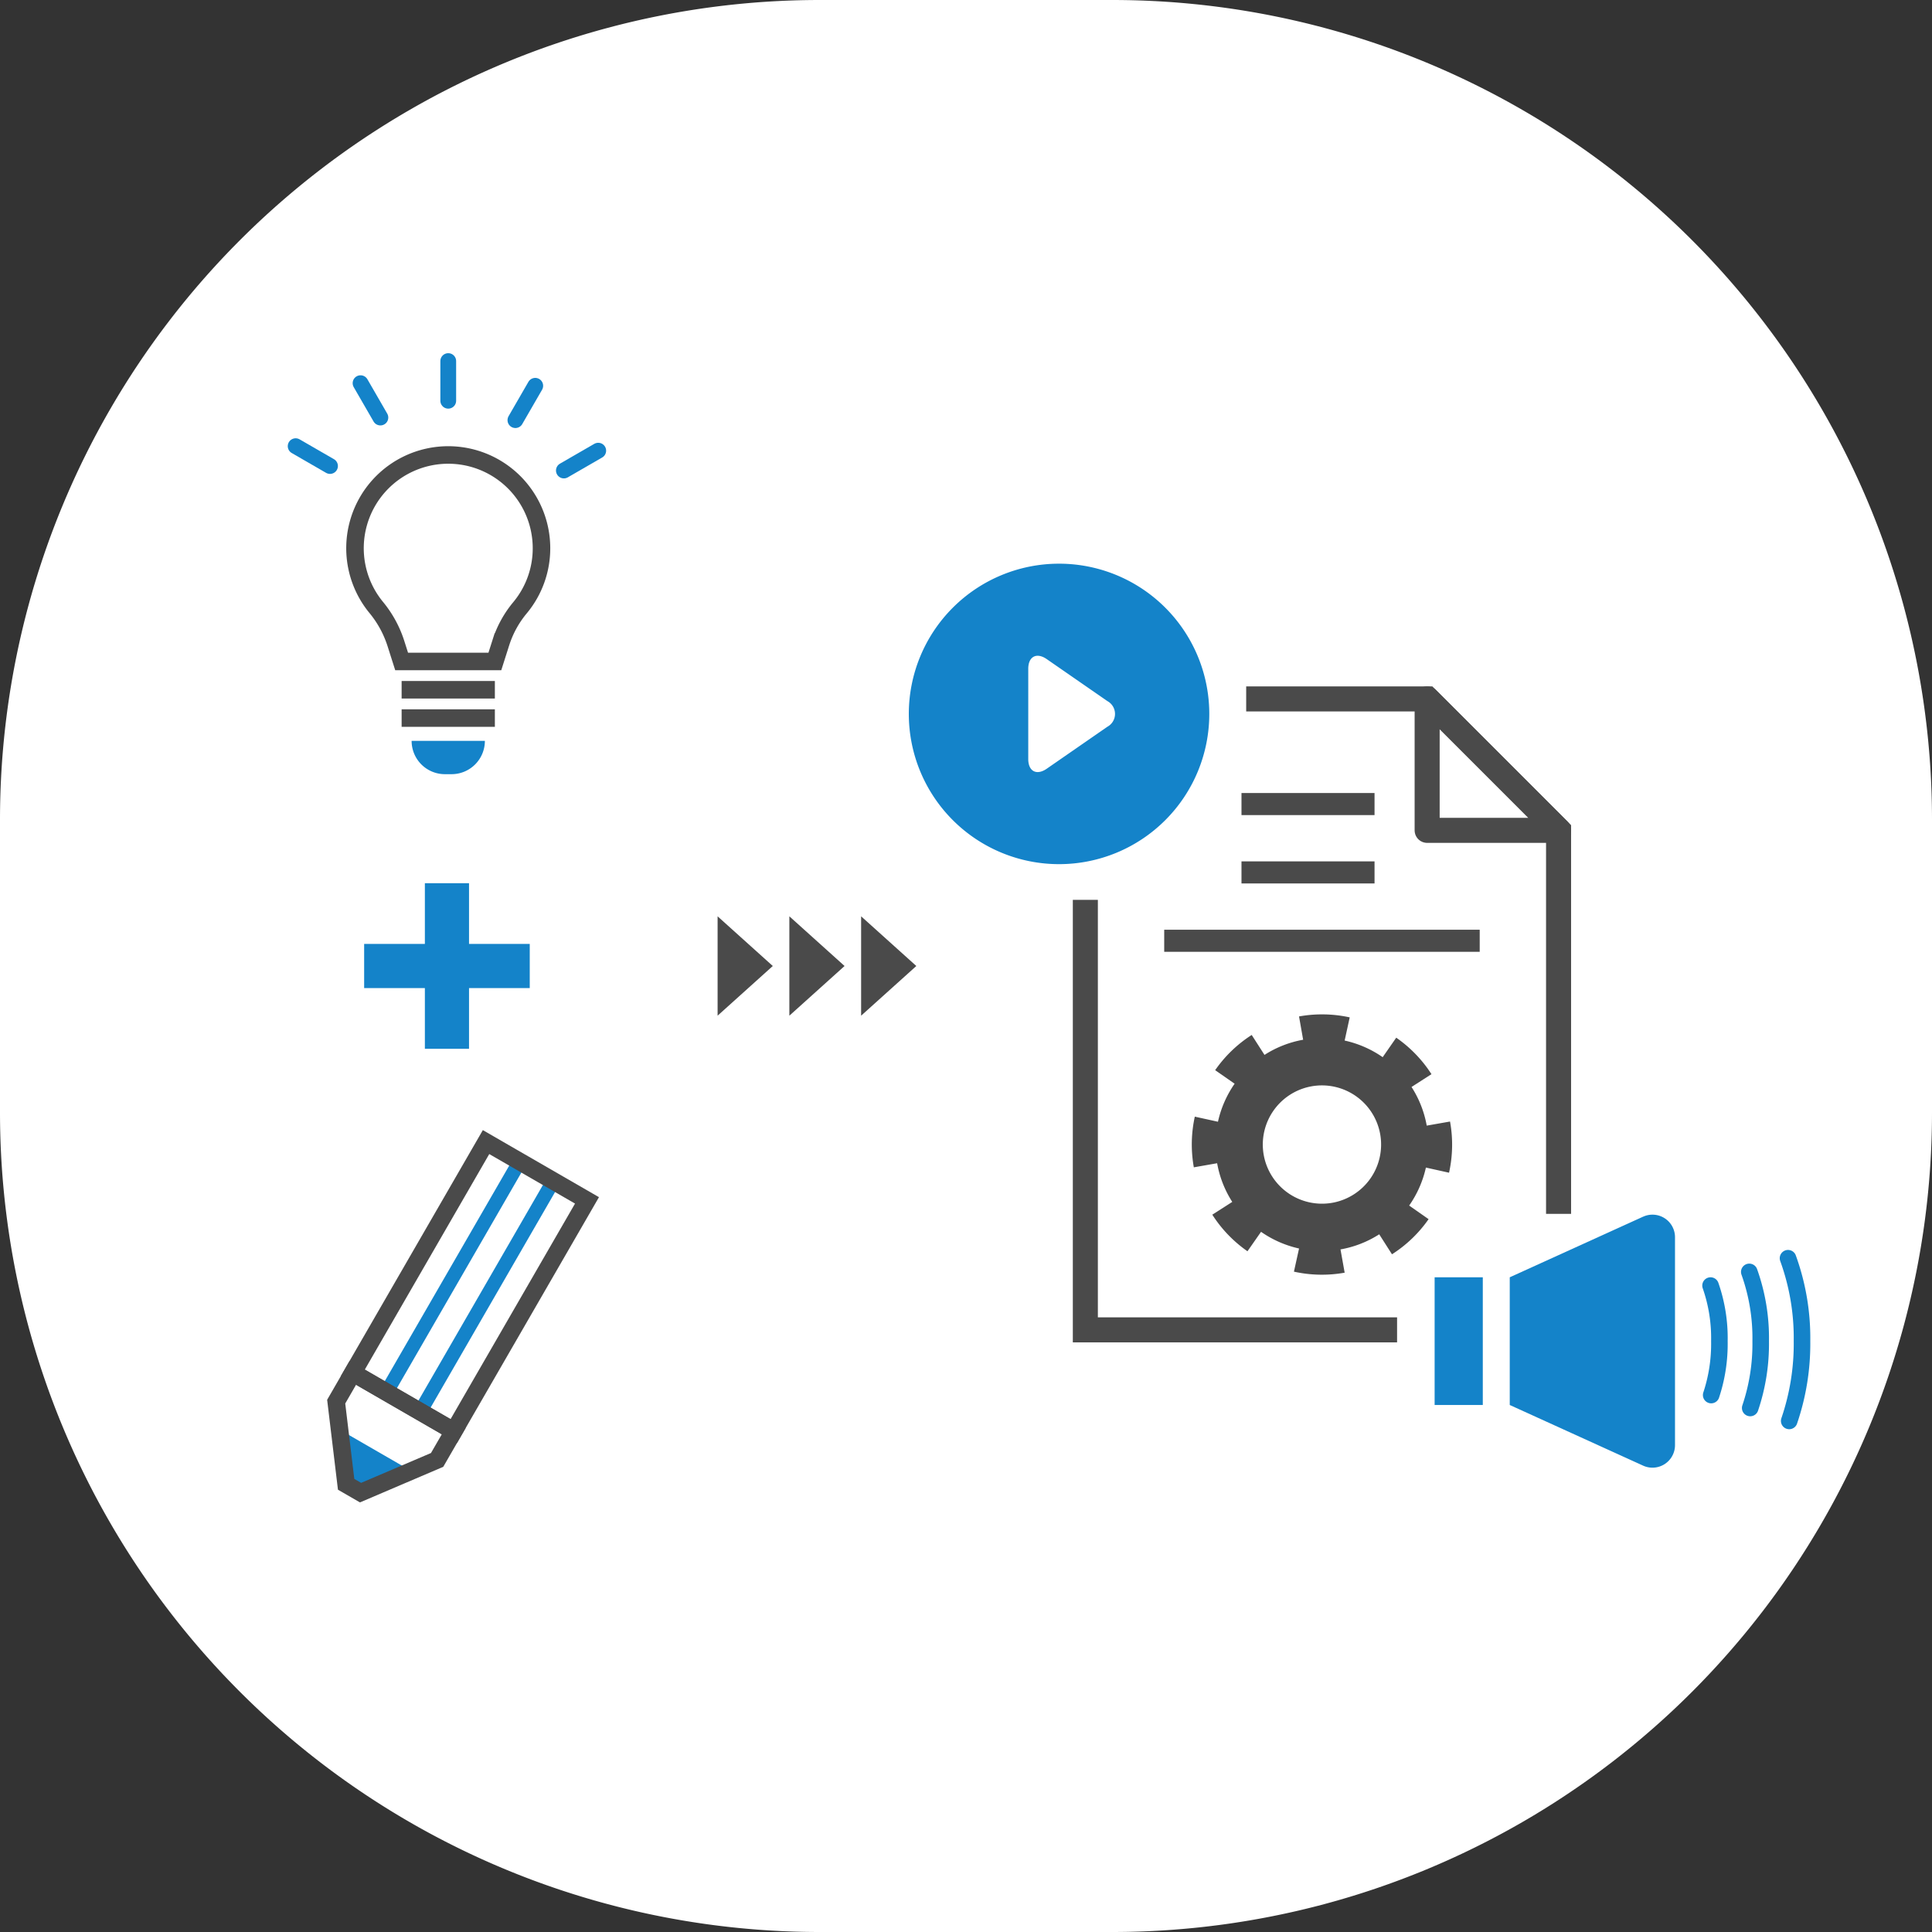
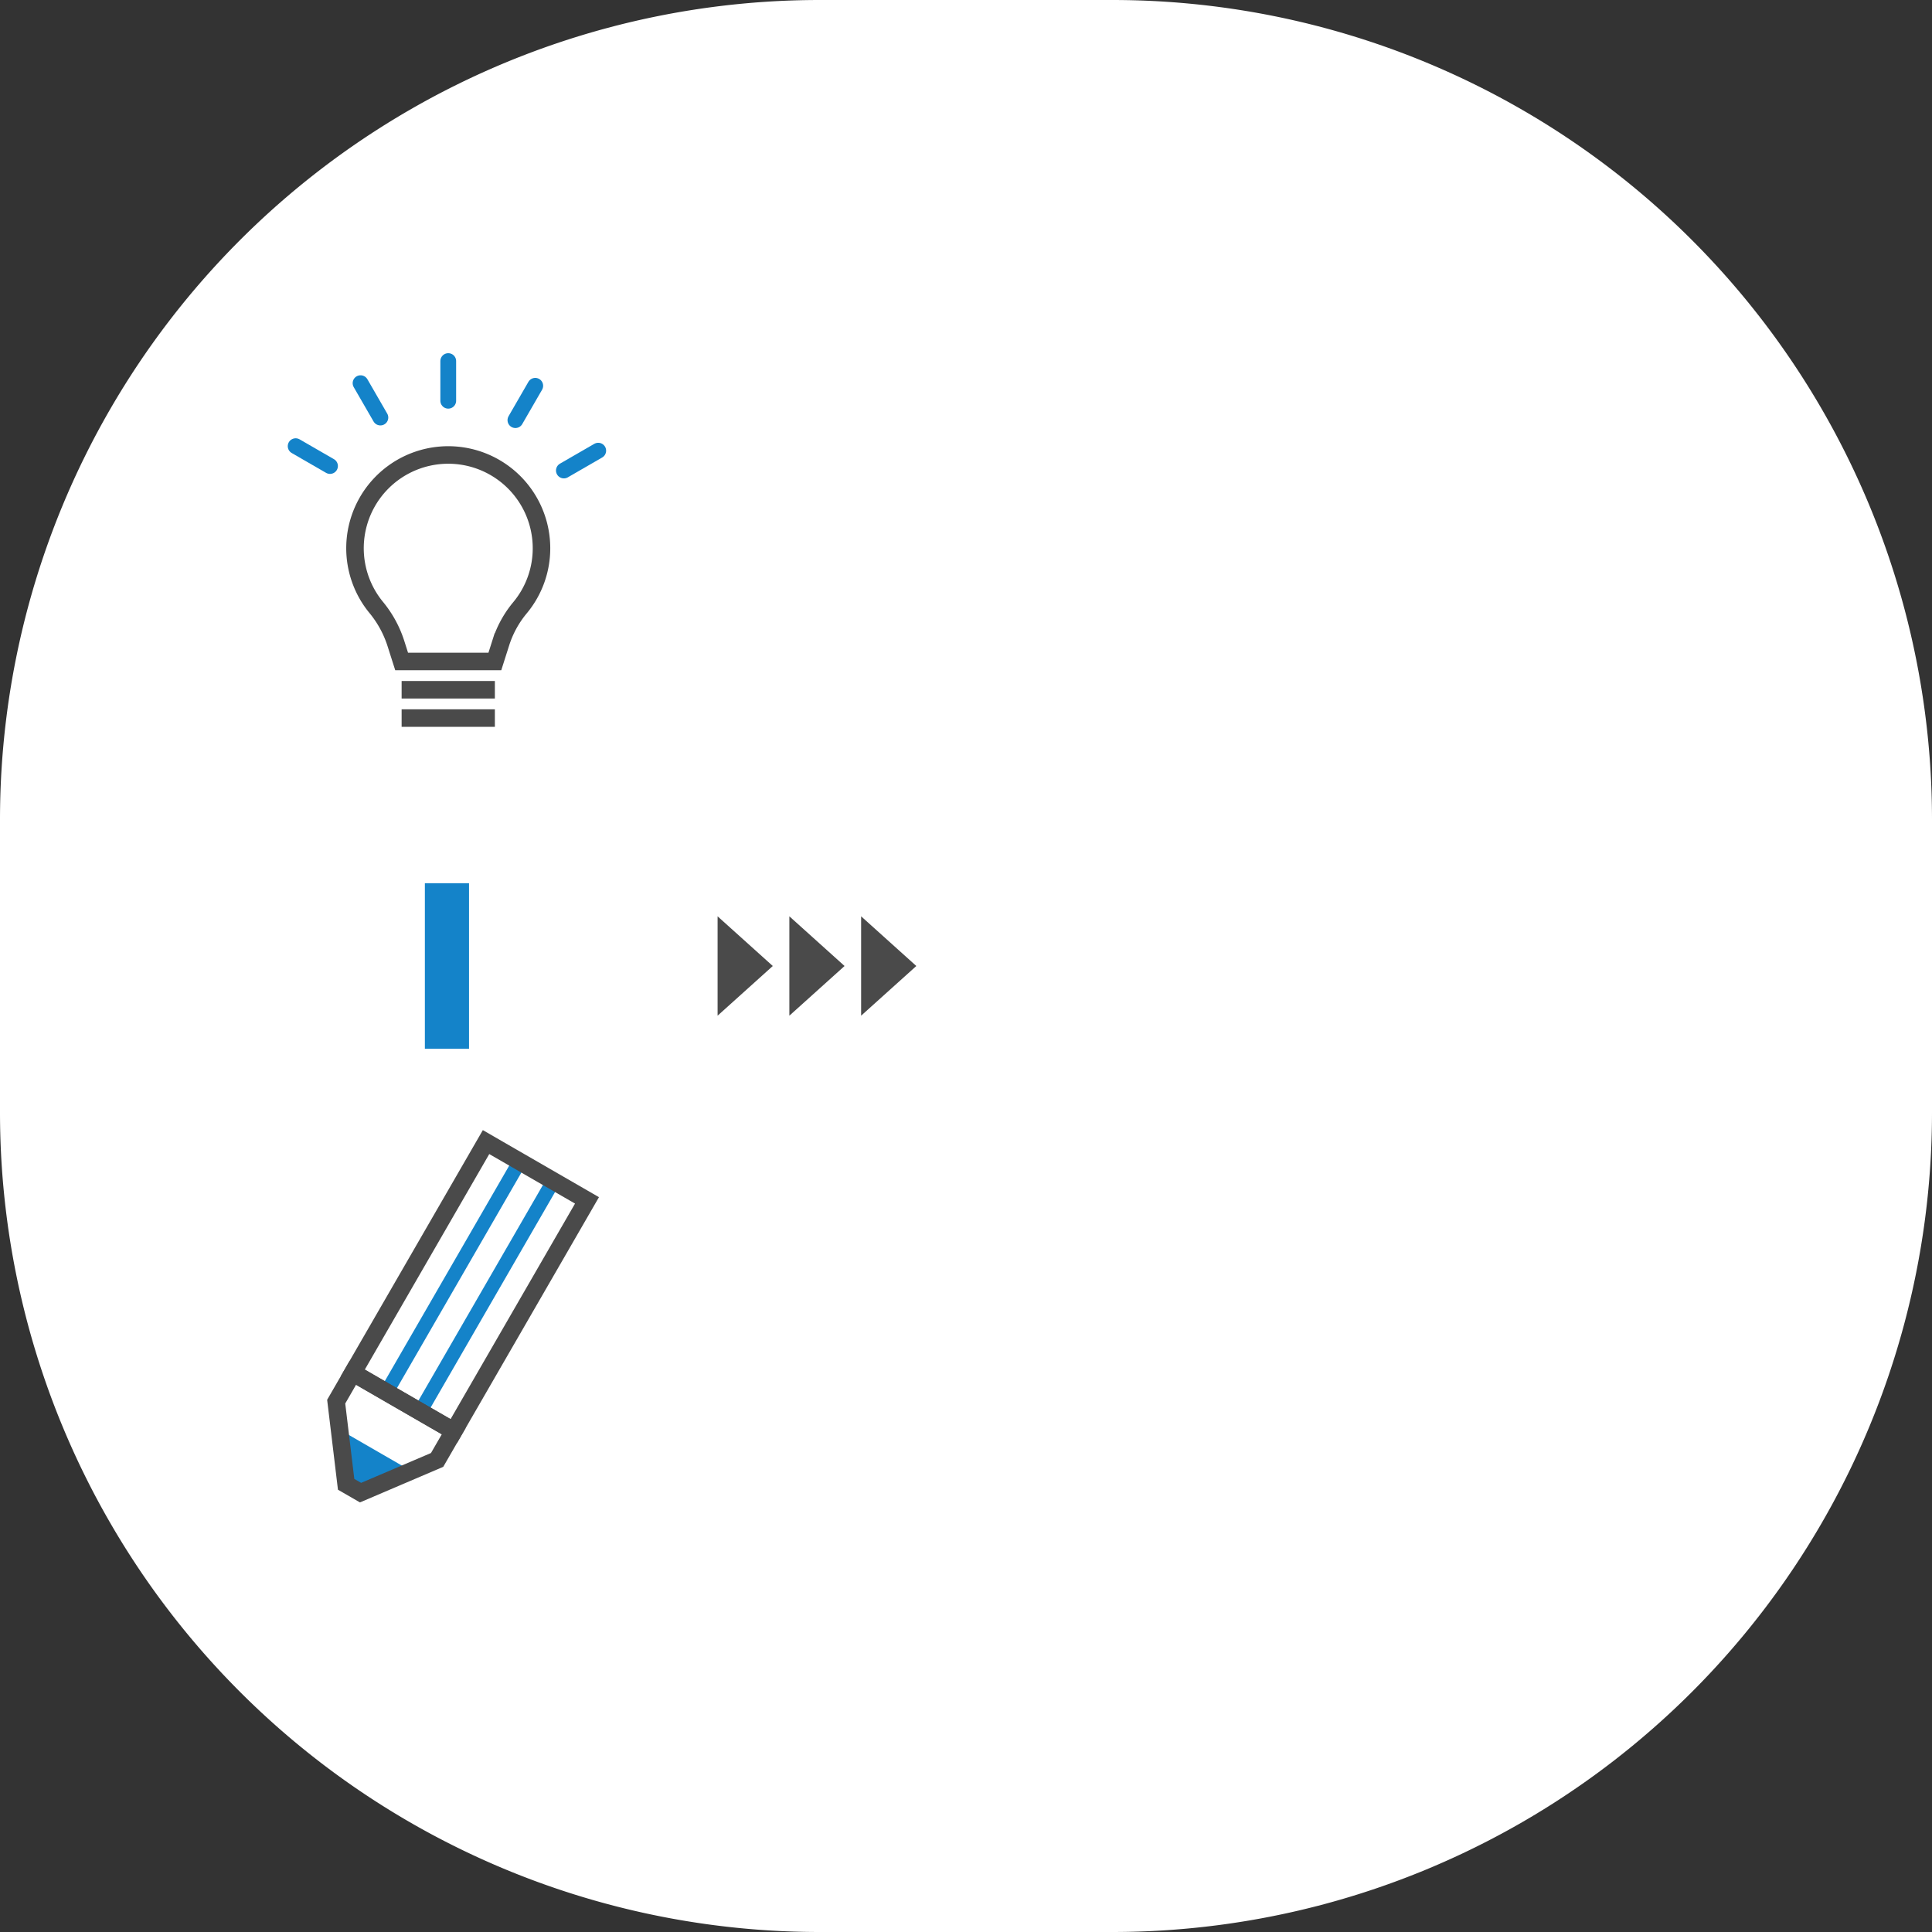
<svg xmlns="http://www.w3.org/2000/svg" width="350" height="350" viewBox="0 0 350 350">
  <rect x="0" y="0" width="350" height="350" fill="#333333" stroke="none" />
  <defs>
    <clipPath id="clip-path">
-       <rect id="長方形_23624" data-name="長方形 23624" width="163.31" height="163.765" fill="none" />
-     </clipPath>
+       </clipPath>
    <clipPath id="clip-path-2">
      <rect id="長方形_23625" data-name="長方形 23625" width="57.673" height="76.267" fill="none" />
    </clipPath>
    <clipPath id="clip-path-3">
      <rect id="長方形_23627" data-name="長方形 23627" width="49.242" height="67.444" transform="translate(0 0)" fill="none" />
    </clipPath>
  </defs>
  <g id="achievements_point_02" transform="translate(-200 -5192)">
    <path id="パス_17610" data-name="パス 17610" d="M350,148.485v53.03A148.485,148.485,0,0,1,201.515,350h-53.03A148.485,148.485,0,0,1,0,201.515v-53.03A148.485,148.485,0,0,1,148.485,0h53.03A148.485,148.485,0,0,1,350,148.485" transform="translate(200 5192)" fill="#fff" />
    <g id="グループ_4027" data-name="グループ 4027" transform="translate(-661.531 55.5)">
-       <line id="線_13" data-name="線 13" x2="30" transform="translate(927.5 5311.5)" fill="none" stroke="#1483c9" stroke-width="8" />
      <line id="線_14" data-name="線 14" x2="30" transform="translate(942.5 5296.5) rotate(90)" fill="none" stroke="#1483c9" stroke-width="8" />
    </g>
    <g id="グループ_4035" data-name="グループ 4035" transform="translate(364.641 5294.117)">
      <g id="グループ_4034" data-name="グループ 4034" clip-path="url(#clip-path)">
        <path id="パス_17615" data-name="パス 17615" d="M159.276,125.822a42.443,42.443,0,0,1,2.534,15.021,43.19,43.19,0,0,1-2.318,14.454" fill="none" stroke="#1483c9" stroke-linecap="round" stroke-linejoin="round" stroke-width="3" />
-         <line id="線_24" data-name="線 24" x2="24.102" transform="translate(60.267 43.546)" fill="none" stroke="#4a4a4a" stroke-miterlimit="10" stroke-width="4" />
        <line id="線_25" data-name="線 25" x2="24.102" transform="translate(60.267 55.929)" fill="none" stroke="#4a4a4a" stroke-miterlimit="10" stroke-width="4" />
        <line id="線_26" data-name="線 26" x2="57.154" transform="translate(46.267 68.312)" fill="none" stroke="#4a4a4a" stroke-miterlimit="10" stroke-width="4" />
        <path id="パス_17616" data-name="パス 17616" d="M93.9,24.495V48.309h23.814Z" fill="none" stroke="#4a4a4a" stroke-linecap="round" stroke-linejoin="round" stroke-width="4.536" />
-         <path id="パス_17617" data-name="パス 17617" d="M93.824,101.8a19.2,19.2,0,0,0-2.752-7l3.61-2.322A23.474,23.474,0,0,0,88.3,85.869L85.845,89.4a19.333,19.333,0,0,0-6.89-3.011l.917-4.2a23.45,23.45,0,0,0-9.122-.18l-.059.011.744,4.223a19.167,19.167,0,0,0-7,2.746l-2.318-3.613a23.474,23.474,0,0,0-6.62,6.378l3.526,2.455a19.348,19.348,0,0,0-3.018,6.888l-4.195-.922a23.5,23.5,0,0,0-.178,9.179l4.223-.741a19.17,19.17,0,0,0,2.74,7.006l-3.616,2.314a23.487,23.487,0,0,0,6.371,6.627l2.459-3.523a19.357,19.357,0,0,0,6.885,3.025l-.926,4.194a23.46,23.46,0,0,0,9.169.189l.02,0-.754-4.22a19.164,19.164,0,0,0,7.015-2.735l2.312,3.618a23.467,23.467,0,0,0,6.632-6.364l-3.52-2.462a19.349,19.349,0,0,0,3.032-6.882l4.193.93a23.447,23.447,0,0,0,.194-9.193l-.014-.078ZM64.29,107.09A10.716,10.716,0,1,1,76.7,115.783,10.728,10.728,0,0,1,64.29,107.09" fill="#4a4a4a" />
        <path id="パス_17618" data-name="パス 17618" d="M117.709,117.782V48.309L93.9,24.495H61.117" fill="none" stroke="#4a4a4a" stroke-miterlimit="10" stroke-width="4.536" />
        <path id="パス_17619" data-name="パス 17619" d="M31.979,60.9V138.8H88.452" fill="none" stroke="#4a4a4a" stroke-miterlimit="10" stroke-width="4.536" />
        <path id="パス_17620" data-name="パス 17620" d="M27.215,0A27.216,27.216,0,1,0,54.432,27.216,27.216,27.216,0,0,0,27.215,0m8.756,29.54-10.978,7.6c-1.845,1.278-3.356.486-3.356-1.759V19.051c0-2.245,1.511-3.036,3.356-1.758l10.978,7.6a2.643,2.643,0,0,1,0,4.647" fill="#1483c9" />
        <rect id="長方形_23623" data-name="長方形 23623" width="8.726" height="23.134" transform="translate(95.256 129.276)" fill="#1483c9" />
        <path id="パス_17621" data-name="パス 17621" d="M133.03,118.292l-24.166,10.984V152.41L133.03,163.4a4.083,4.083,0,0,0,5.772-3.717v-37.67a4.082,4.082,0,0,0-5.772-3.716" fill="#1483c9" />
        <path id="パス_17622" data-name="パス 17622" d="M152.259,128.3a35.563,35.563,0,0,1,2.067,12.544,36.258,36.258,0,0,1-1.9,12.109" fill="none" stroke="#1483c9" stroke-linecap="round" stroke-linejoin="round" stroke-width="3" />
        <path id="パス_17623" data-name="パス 17623" d="M145.242,130.776a28.829,28.829,0,0,1,1.6,10.068,29.406,29.406,0,0,1-1.486,9.765" fill="none" stroke="#1483c9" stroke-linecap="round" stroke-linejoin="round" stroke-width="3" />
      </g>
    </g>
    <g id="グループ_4037" data-name="グループ 4037" transform="translate(252.132 5255.983)">
      <g id="グループ_4036" data-name="グループ 4036" clip-path="url(#clip-path-2)">
        <path id="パス_17624" data-name="パス 17624" d="M45.964,35.334A16.892,16.892,0,1,0,15.983,46.009a19.7,19.7,0,0,1,3.568,6.461l1.075,3.376H37.518l1.124-3.531a18.81,18.81,0,0,1,3.465-6.24A16.817,16.817,0,0,0,45.964,35.334Z" fill="none" stroke="#4a4a4a" stroke-miterlimit="10" stroke-width="3.175" />
        <line id="線_27" data-name="線 27" x2="16.892" transform="translate(20.626 60.974)" fill="none" stroke="#4a4a4a" stroke-miterlimit="10" stroke-width="3.175" />
        <line id="線_28" data-name="線 28" x2="16.892" transform="translate(20.626 66.102)" fill="none" stroke="#4a4a4a" stroke-miterlimit="10" stroke-width="3.175" />
-         <path id="パス_17625" data-name="パス 17625" d="M29.675,76.267H28.468a6.033,6.033,0,0,1-6.032-6.033H35.708a6.033,6.033,0,0,1-6.033,6.033" fill="#1483c9" />
        <line id="線_29" data-name="線 29" y1="7.187" transform="translate(29.072 1.429)" fill="none" stroke="#1483c9" stroke-linecap="round" stroke-linejoin="round" stroke-width="2.858" />
        <line id="線_30" data-name="線 30" x1="3.594" y1="6.225" transform="translate(13.185 5.433)" fill="none" stroke="#1483c9" stroke-linecap="round" stroke-linejoin="round" stroke-width="2.858" />
        <line id="線_31" data-name="線 31" x1="6.225" y1="3.594" transform="translate(1.428 16.845)" fill="none" stroke="#1483c9" stroke-linecap="round" stroke-linejoin="round" stroke-width="2.858" />
        <line id="線_32" data-name="線 32" y1="3.594" x2="6.224" transform="translate(50.02 17.66)" fill="none" stroke="#1483c9" stroke-linecap="round" stroke-linejoin="round" stroke-width="2.858" />
        <line id="線_33" data-name="線 33" y1="6.224" x2="3.594" transform="translate(41.239 5.905)" fill="none" stroke="#1483c9" stroke-linecap="round" stroke-linejoin="round" stroke-width="2.858" />
      </g>
    </g>
    <g id="グループ_4040" data-name="グループ 4040" transform="translate(259.265 5396.732)">
      <line id="線_34" data-name="線 34" x1="24.132" y2="41.797" transform="translate(10.748 5.686)" fill="none" stroke="#1483c9" stroke-linecap="round" stroke-linejoin="round" stroke-width="2.54" />
      <line id="線_35" data-name="線 35" x1="24.132" y2="41.797" transform="translate(16.849 9.209)" fill="none" stroke="#1483c9" stroke-linecap="round" stroke-linejoin="round" stroke-width="2.54" />
      <path id="パス_17626" data-name="パス 17626" d="M14.8,61.5,5.614,65.418l-1.729-1L2.691,54.508Z" fill="#1483c9" />
      <g id="グループ_4039" data-name="グループ 4039">
        <g id="グループ_4038" data-name="グループ 4038" clip-path="url(#clip-path-3)">
          <rect id="長方形_23626" data-name="長方形 23626" width="48.263" height="21.116" transform="translate(4.655 43.965) rotate(-59.999)" fill="none" stroke="#4a4a4a" stroke-miterlimit="10" stroke-width="3.175" />
          <path id="パス_17627" data-name="パス 17627" d="M4.656,43.966,1.64,49.191l1.8,14.974,2.612,1.508,13.87-5.925,3.016-5.224Z" fill="none" stroke="#4a4a4a" stroke-miterlimit="10" stroke-width="3.175" />
        </g>
      </g>
    </g>
    <g id="グループ_4098" data-name="グループ 4098" transform="translate(-14 446)">
      <path id="多角形_16" data-name="多角形 16" d="M9,0l9,10H0Z" transform="translate(354 4912) rotate(90)" fill="#4a4a4a" />
      <path id="多角形_17" data-name="多角形 17" d="M9,0l9,10H0Z" transform="translate(367 4912) rotate(90)" fill="#4a4a4a" />
      <path id="多角形_18" data-name="多角形 18" d="M9,0l9,10H0Z" transform="translate(380 4912) rotate(90)" fill="#4a4a4a" />
    </g>
  </g>
</svg>